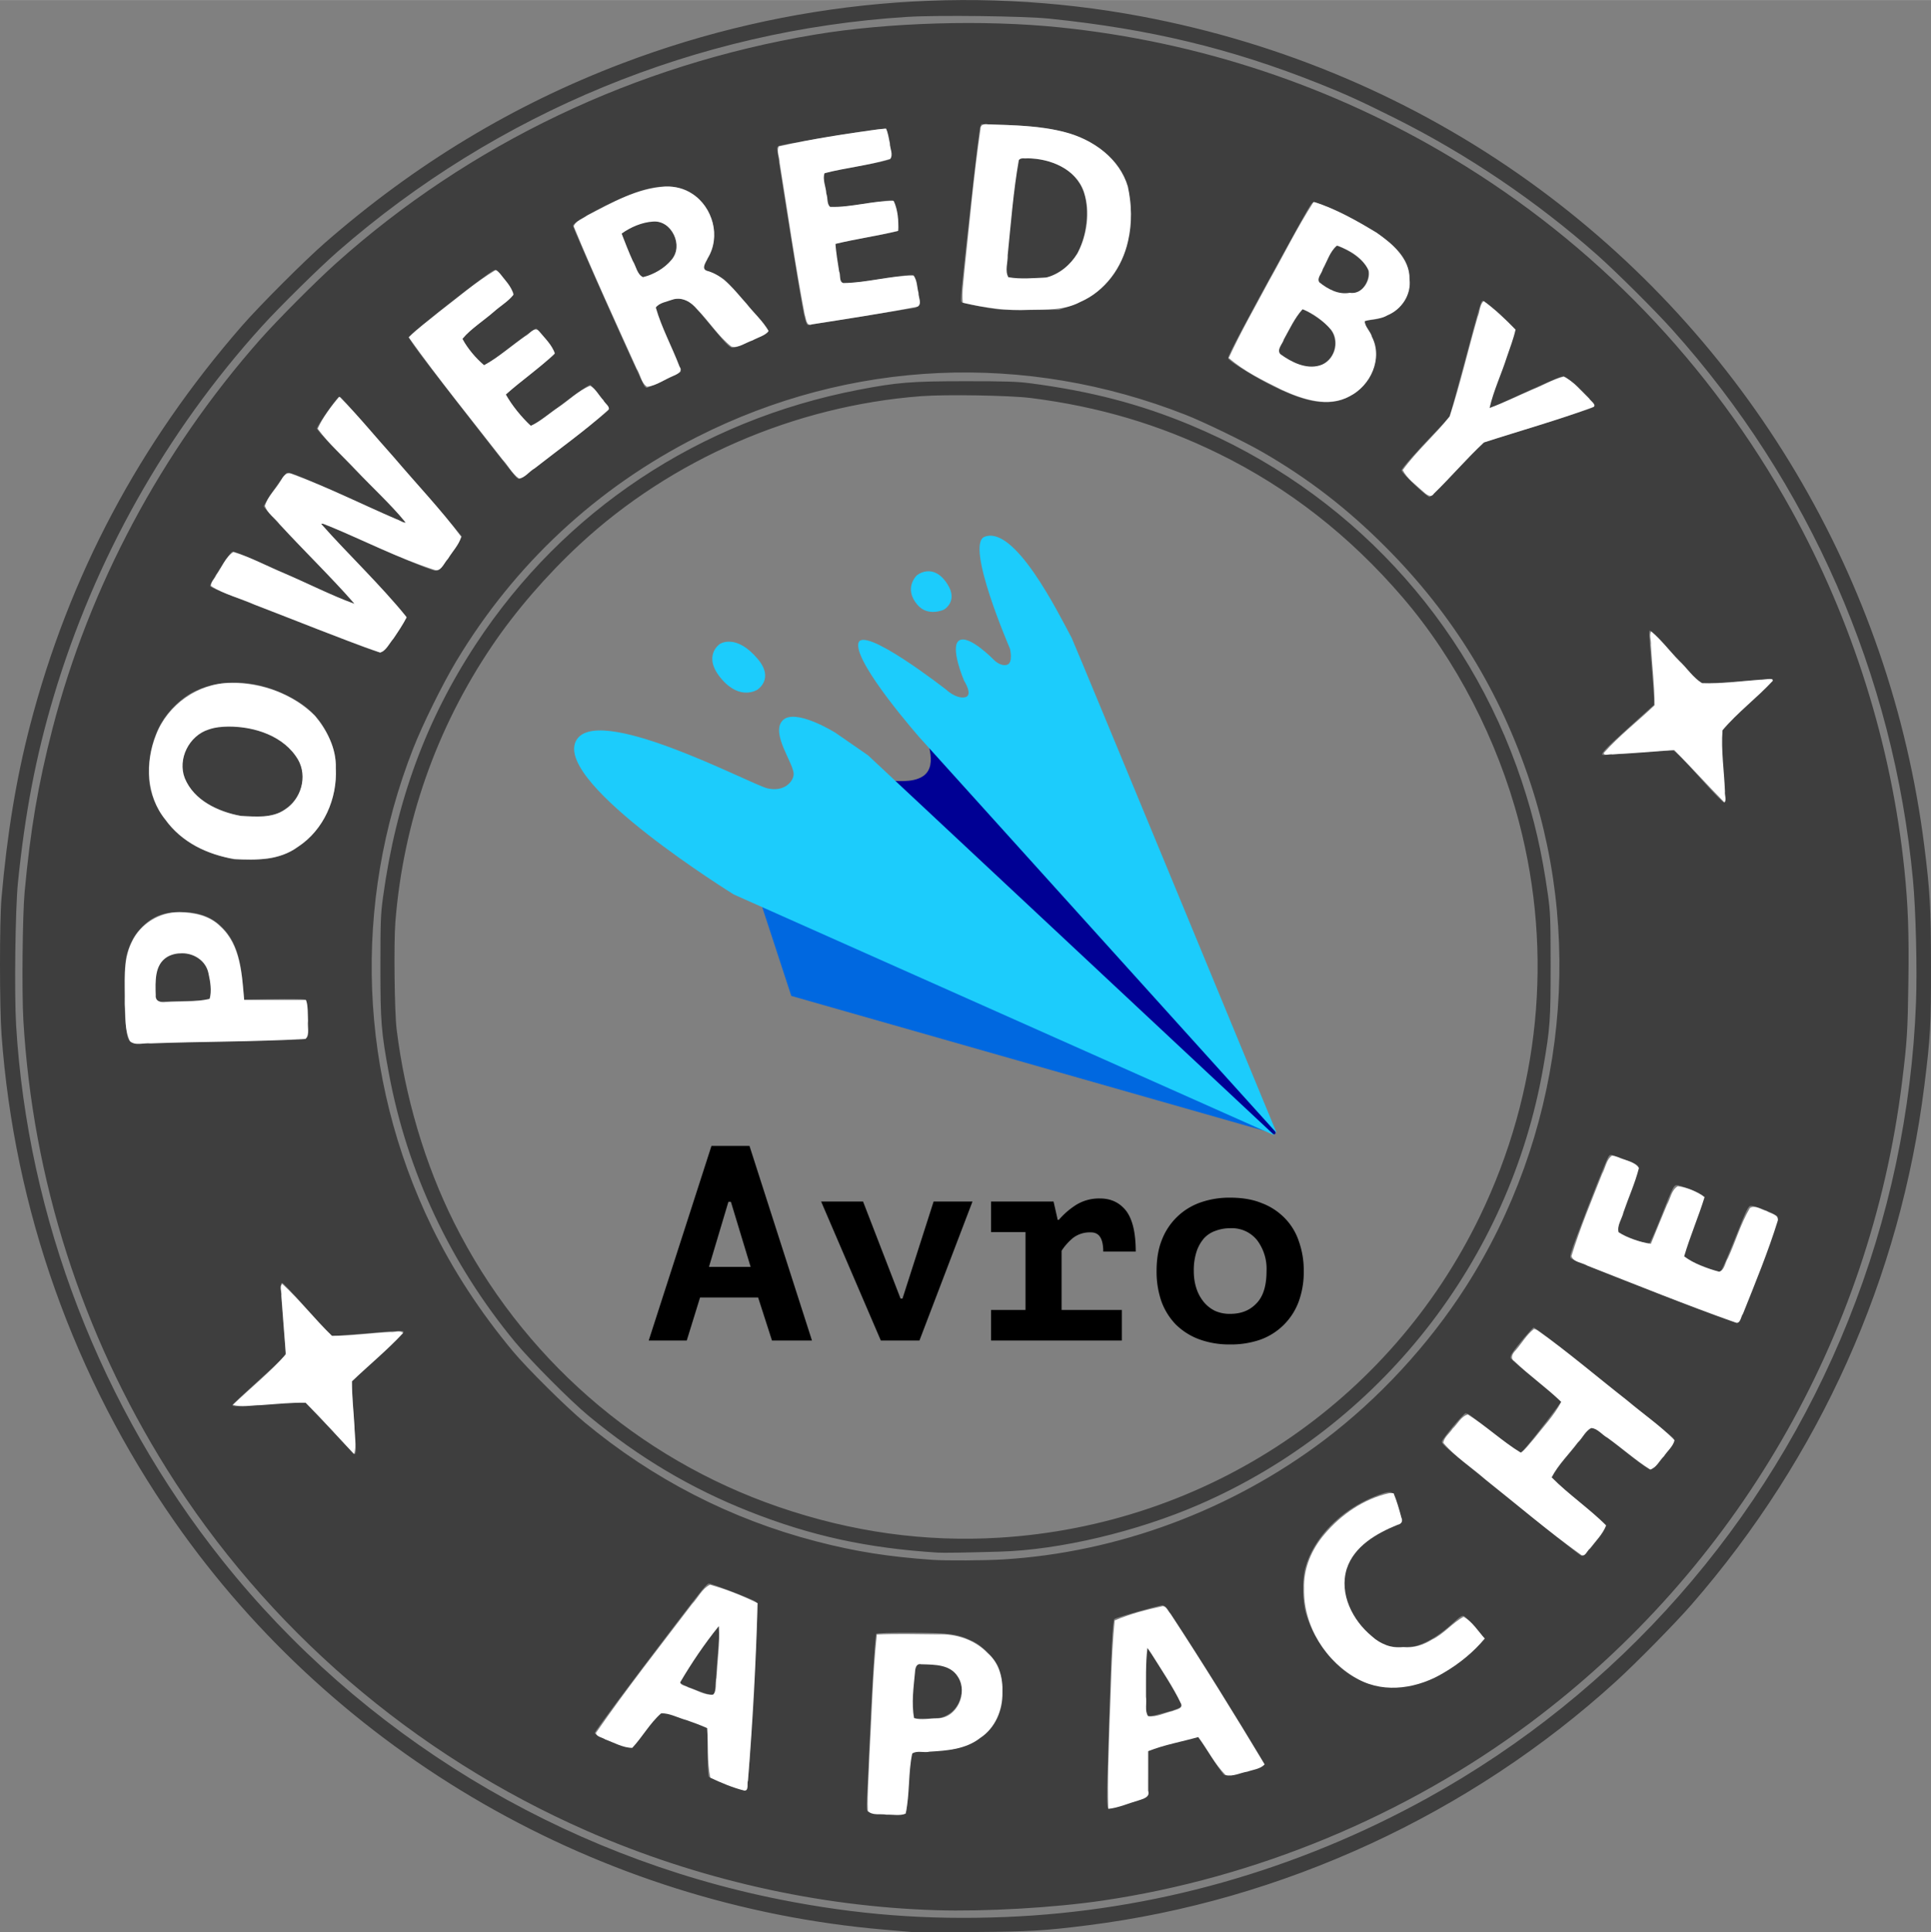
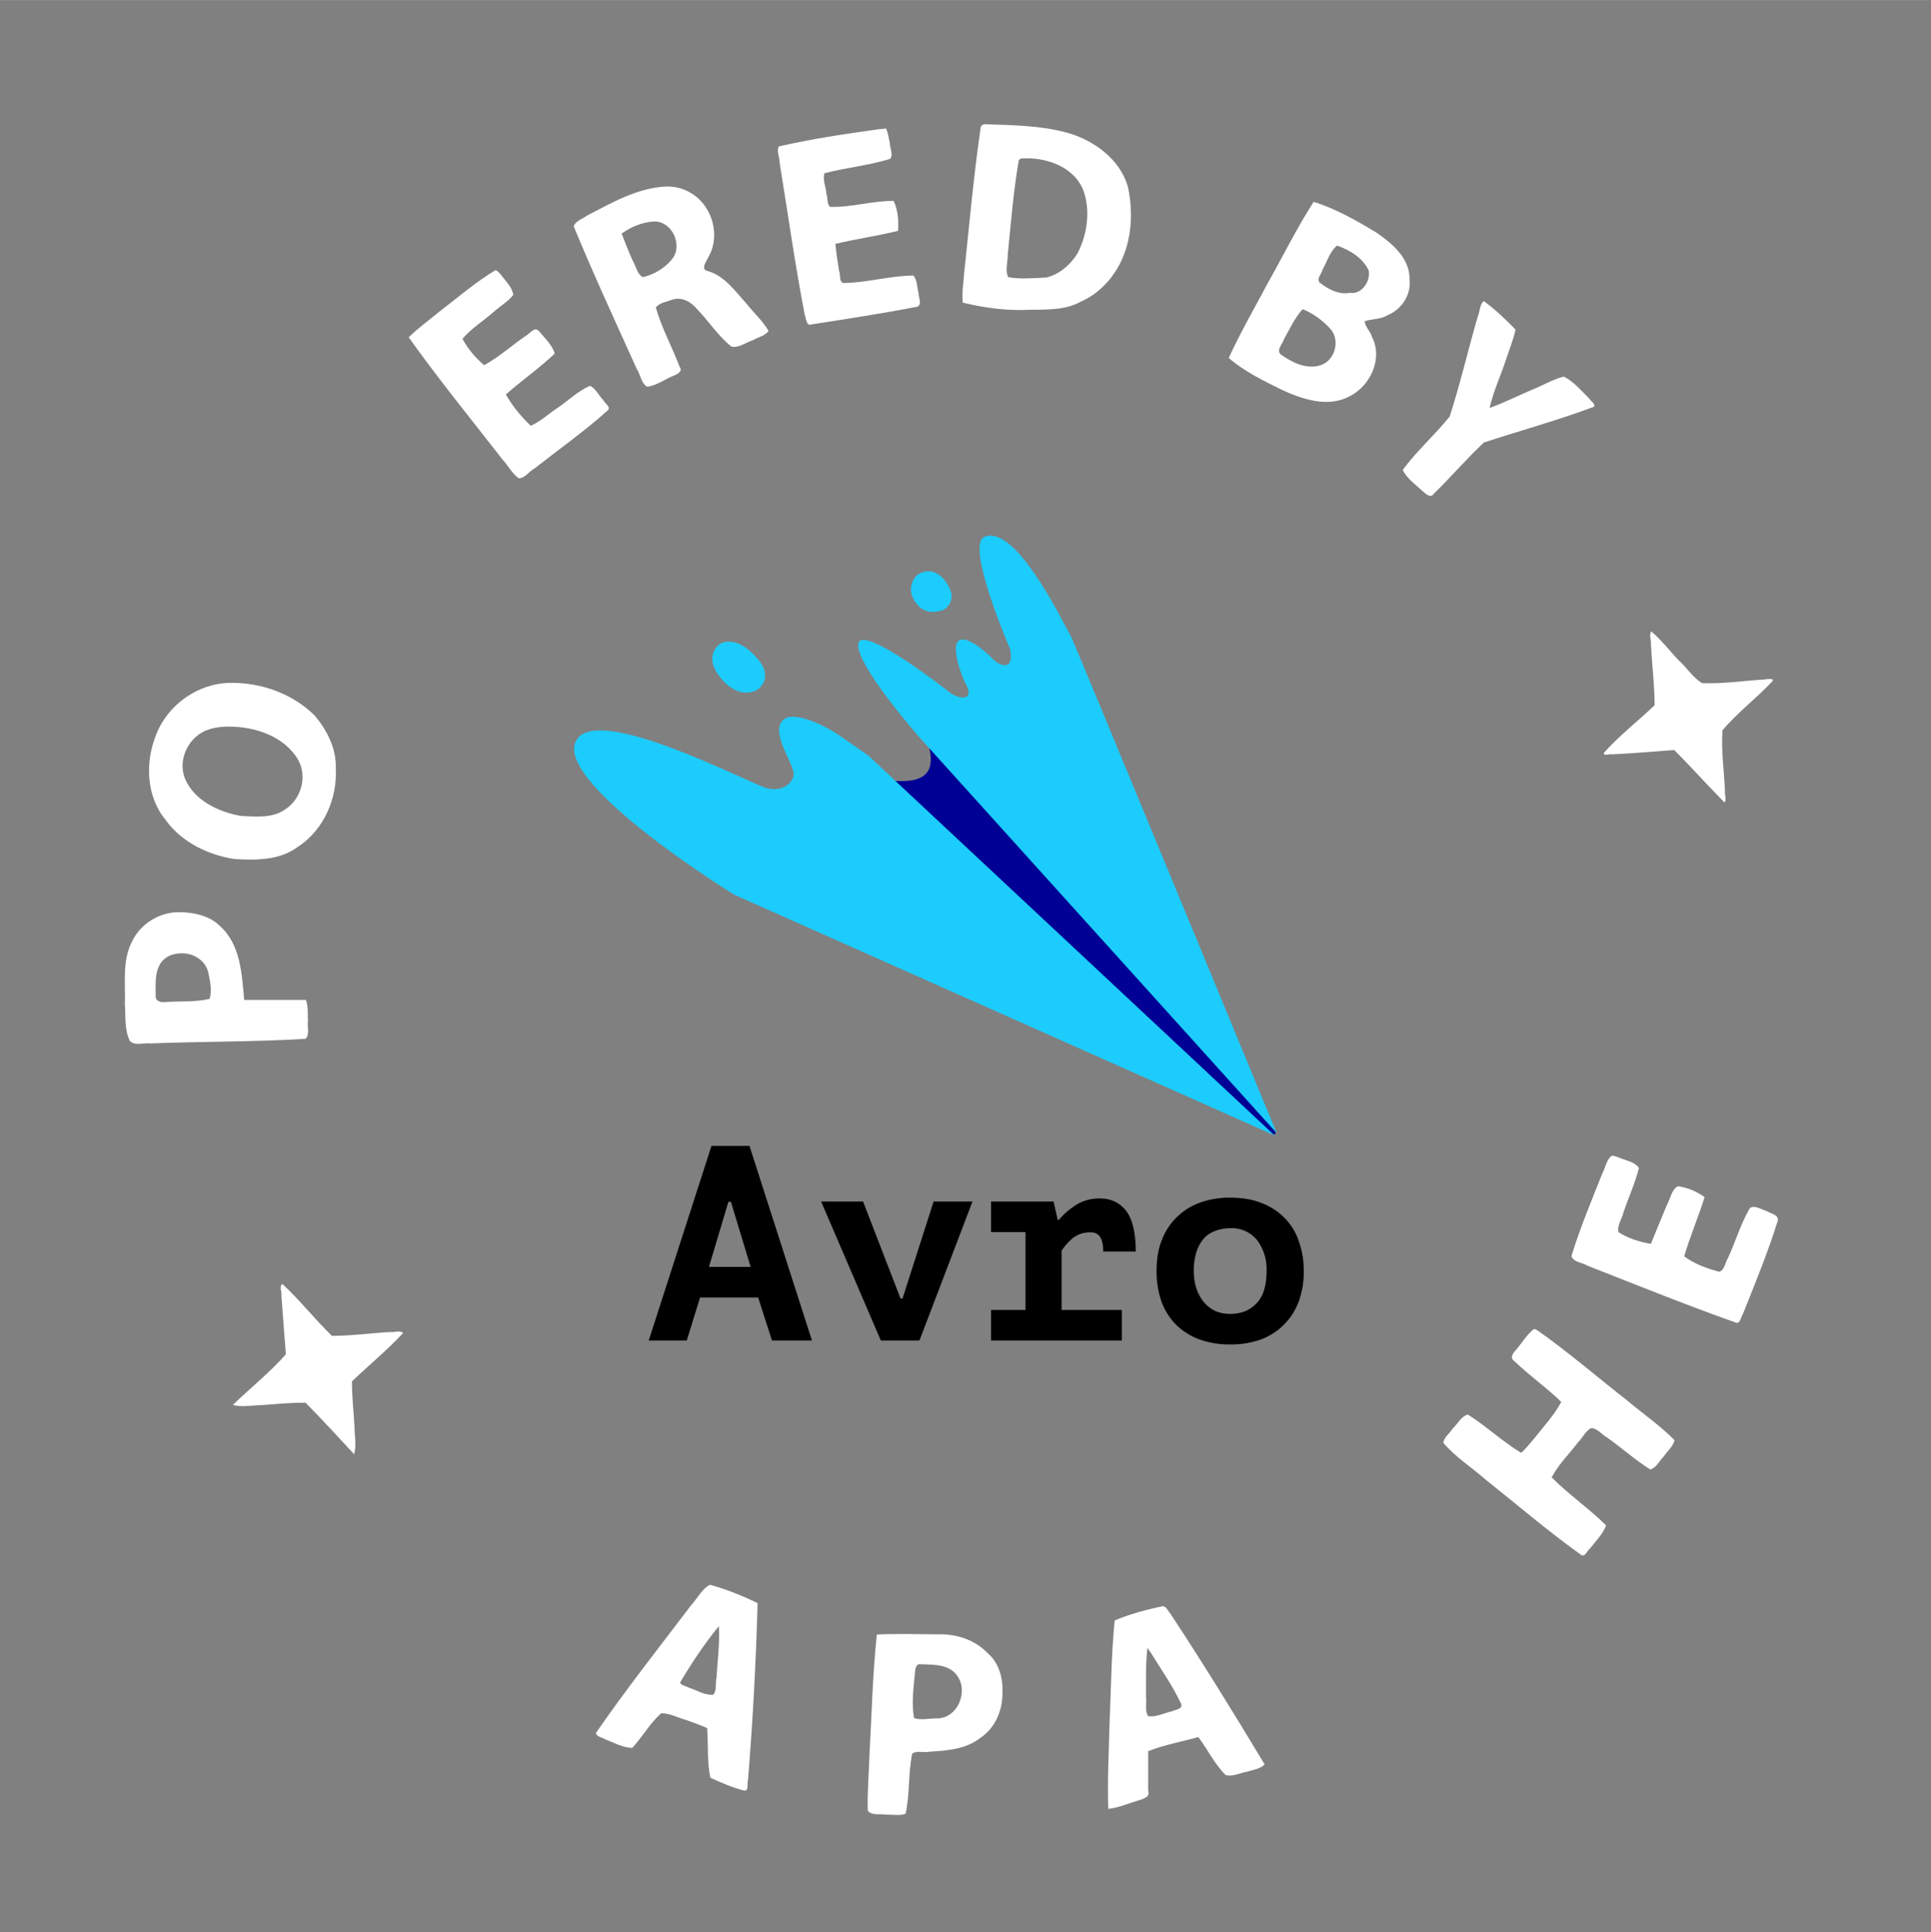
<svg xmlns="http://www.w3.org/2000/svg" xmlns:ns1="http://sodipodi.sourceforge.net/DTD/sodipodi-0.dtd" xmlns:ns2="http://www.inkscape.org/namespaces/inkscape" version="1.1" id="svg4398" viewBox="0 0 672.406 672.725" height="7.475in" width="7.471in" ns1:docname="avro-pb.svg" ns2:version="1.3 (0e150ed, 2023-07-21)">
  <rect x="0" y="0" width="672.406" height="672.725" fill="#808080" stroke="none" />
  <ns1:namedview pagecolor="#ffffff" bordercolor="#666666" borderopacity="1" objecttolerance="10" gridtolerance="10" guidetolerance="10" ns2:pageopacity="0" ns2:pageshadow="2" ns2:window-width="1680" ns2:window-height="931" id="namedview407" showgrid="false" ns2:zoom="0.5773569" ns2:cx="328.21986" ns2:cy="363.72649" ns2:window-x="0" ns2:window-y="25" ns2:window-maximized="0" ns2:current-layer="layer1" fit-margin-top="0" fit-margin-left="0" fit-margin-right="0" fit-margin-bottom="0" ns2:snap-global="false" ns2:showpageshadow="2" ns2:pagecheckerboard="0" ns2:deskcolor="#d1d1d1" ns2:document-units="in" />
  <defs id="defs4400">
    <linearGradient gradientTransform="matrix(0.434,-0.932,-0.932,-0.434,6223.476,-5052.743)" y2="2496.689" x2="-6636.237" y1="2774.3" x1="-6873.648" gradientUnits="userSpaceOnUse" id="SVGID_1_">
      <stop id="stop3172" style="stop-color:#F59723" offset="0" />
      <stop id="stop3174" style="stop-color:#F69822" offset="0.312" />
      <stop id="stop3176" style="stop-color:#E87726" offset="0.838" />
    </linearGradient>
    <linearGradient gradientTransform="matrix(0.434,-0.932,-0.932,-0.434,6223.476,-5052.743)" y2="2804.961" x2="-6936.925" y1="2804.961" x1="-8630.72" gradientUnits="userSpaceOnUse" id="SVGID_2_">
      <stop id="stop3197" style="stop-color:#9C2063" offset="0.323" />
      <stop id="stop3199" style="stop-color:#C82037" offset="0.63" />
      <stop id="stop3201" style="stop-color:#CC2135" offset="0.751" />
      <stop id="stop3203" style="stop-color:#E87726" offset="1" />
    </linearGradient>
    <linearGradient gradientTransform="matrix(0.434,-0.932,-0.932,-0.434,6223.476,-5052.743)" y2="2635.284" x2="-7416.919" y1="2635.284" x1="-8426.256" gradientUnits="userSpaceOnUse" id="SVGID_3_">
      <stop id="stop3208" style="stop-color:#282661" offset="0" />
      <stop id="stop3210" style="stop-color:#662E8C" offset="9.548389e-02" />
      <stop id="stop3212" style="stop-color:#9E2064" offset="0.788" />
      <stop id="stop3214" style="stop-color:#CC2032" offset="0.949" />
    </linearGradient>
    <linearGradient gradientTransform="matrix(0.434,-0.932,-0.932,-0.434,6223.476,-5052.743)" y2="2820.86" x2="-6841.793" y1="2820.86" x1="-8535.588" gradientUnits="userSpaceOnUse" id="SVGID_4_">
      <stop id="stop3219" style="stop-color:#9C2063" offset="0.323" />
      <stop id="stop3221" style="stop-color:#C82037" offset="0.63" />
      <stop id="stop3223" style="stop-color:#CC2135" offset="0.751" />
      <stop id="stop3225" style="stop-color:#E87726" offset="1" />
    </linearGradient>
    <linearGradient gradientTransform="matrix(0.434,-0.932,-0.932,-0.434,6223.476,-5052.743)" y2="2797.879" x2="-7521.917" y1="2797.879" x1="-8412.058" gradientUnits="userSpaceOnUse" id="SVGID_5_">
      <stop id="stop3230" style="stop-color:#282661" offset="0" />
      <stop id="stop3232" style="stop-color:#662E8C" offset="9.548389e-02" />
      <stop id="stop3234" style="stop-color:#9E2064" offset="0.788" />
      <stop id="stop3236" style="stop-color:#CC2032" offset="0.949" />
    </linearGradient>
    <linearGradient gradientTransform="matrix(0.434,-0.932,-0.932,-0.434,6223.476,-5052.743)" y2="2645.49" x2="-6841.793" y1="2645.49" x1="-8535.588" gradientUnits="userSpaceOnUse" id="SVGID_6_">
      <stop id="stop3241" style="stop-color:#9C2063" offset="0.323" />
      <stop id="stop3243" style="stop-color:#C82037" offset="0.63" />
      <stop id="stop3245" style="stop-color:#CC2135" offset="0.751" />
      <stop id="stop3247" style="stop-color:#E87726" offset="1" />
    </linearGradient>
    <linearGradient gradientTransform="matrix(0.434,-0.932,-0.932,-0.434,6223.476,-5052.743)" y2="2654.265" x2="-6946.865" y1="2654.265" x1="-8640.659" gradientUnits="userSpaceOnUse" id="SVGID_7_">
      <stop id="stop3252" style="stop-color:#9C2063" offset="0.323" />
      <stop id="stop3254" style="stop-color:#C82037" offset="0.63" />
      <stop id="stop3256" style="stop-color:#CC2135" offset="0.751" />
      <stop id="stop3258" style="stop-color:#E87726" offset="1" />
    </linearGradient>
    <linearGradient gradientTransform="matrix(0.434,-0.932,-0.932,-0.434,6223.476,-5052.743)" y2="2593.446" x2="-6841.792" y1="2593.446" x1="-8535.589" gradientUnits="userSpaceOnUse" id="SVGID_8_">
      <stop id="stop3267" style="stop-color:#9C2063" offset="0.323" />
      <stop id="stop3269" style="stop-color:#C82037" offset="0.63" />
      <stop id="stop3271" style="stop-color:#CC2135" offset="0.751" />
      <stop id="stop3273" style="stop-color:#E87726" offset="1" />
    </linearGradient>
    <linearGradient gradientTransform="matrix(0.434,-0.932,-0.932,-0.434,6223.476,-5052.743)" y2="2599.324" x2="-6841.792" y1="2599.324" x1="-8535.589" gradientUnits="userSpaceOnUse" id="SVGID_9_">
      <stop id="stop3282" style="stop-color:#9C2063" offset="0.323" />
      <stop id="stop3284" style="stop-color:#C82037" offset="0.63" />
      <stop id="stop3286" style="stop-color:#CC2135" offset="0.751" />
      <stop id="stop3288" style="stop-color:#E87726" offset="1" />
    </linearGradient>
    <linearGradient gradientTransform="matrix(0.434,-0.932,-0.932,-0.434,6223.476,-5052.743)" y2="2600.552" x2="-7209.654" y1="2600.552" x1="-7584.039" gradientUnits="userSpaceOnUse" id="SVGID_10_">
      <stop id="stop3297" style="stop-color:#9C2063" offset="0.323" />
      <stop id="stop3299" style="stop-color:#C82037" offset="0.63" />
      <stop id="stop3301" style="stop-color:#CC2135" offset="0.751" />
      <stop id="stop3303" style="stop-color:#E87726" offset="1" />
    </linearGradient>
  </defs>
  <g transform="translate(-66.288,-315.264)" id="layer1">
-     <path style="fill:#3e3e3e;stroke-width:0.421" d="m 383.569,987.912 c -1.041,-0.093 -5.299,-0.461 -9.463,-0.818 -99.175,-8.501 -190.491,-61.019 -247.059,-142.088 C 92.038,794.833 71.233,736.269 66.822,675.479 c -0.706,-9.729 -0.714,-39.474 -0.013,-47.523 1.951,-22.406 5.15,-41.744 9.954,-60.183 13.557,-52.031 37.978,-98.045 73.865,-139.179 6.117,-7.011 21.731,-22.626 28.742,-28.742 31.589,-27.56 65.646,-48.125 103.566,-62.539 57.98,-22.038 120.626,-27.697 180.899,-16.34 49.075,9.247 94.906,28.758 134.849,57.407 75.996,54.509 125.982,138.551 137.686,231.491 1.994,15.832 2.285,21.07 2.32,41.636 0.035,20.694 -0.19,24.75 -2.299,41.636 -8.369,66.99 -36.352,129.405 -81.022,180.722 -5.701,6.549 -19.281,20.349 -26.434,26.861 -50.702,46.162 -116.176,76.37 -183.964,84.877 -15.128,1.899 -19.935,2.179 -39.953,2.33 -10.756,0.081 -20.408,0.072 -21.449,-0.021 z m 32.985,-5.22 c 51.045,-2.061 101.272,-16.228 146.805,-41.408 66.442,-36.742 118.152,-95.454 146.586,-166.433 14.132,-35.277 22.087,-72.659 23.532,-110.583 0.441,-11.567 -0.07,-32.167 -1.058,-42.682 -6.703,-71.32 -36.102,-138.46 -83.949,-191.714 -5.995,-6.672 -19.46,-20.062 -26.023,-25.878 -21.126,-18.719 -45.318,-35.071 -70.489,-47.647 -11.823,-5.907 -17.186,-8.348 -26.45,-12.039 -30.55,-12.172 -58.881,-18.989 -93.785,-22.568 -8.854,-0.908 -38.921,-1.28 -49.545,-0.614 -73.129,4.587 -142.776,33.263 -198.165,81.593 -6.528,5.696 -20.41,19.372 -26.568,26.175 -33.352,36.84 -58.194,81.007 -72.46,128.829 -6.191,20.755 -10.029,40.76 -12.464,64.977 -0.91,9.052 -1.281,38.471 -0.623,49.477 4.01,67.127 29.483,133.216 71.842,186.395 48.301,60.638 117.716,102.832 194.199,118.043 26.651,5.3 51.091,7.19 78.616,6.079 z m -24.363,-2.366 C 351.151,979.091 308.944,969.502 270.648,952.714 210.289,926.252 158.943,882.039 124.369,826.752 94.742,779.377 77.682,725.987 74.42,670.436 c -0.564,-9.614 -0.299,-36.642 0.438,-44.583 2.021,-21.781 4.709,-37.539 9.701,-56.873 12.772,-49.464 37.99,-96.724 72.321,-135.534 6.11,-6.907 19.37,-20.218 26.501,-26.601 46.428,-41.565 104.173,-69.118 166.752,-79.564 25.406,-4.241 58.874,-5.228 85.164,-2.51 48.671,5.031 94.948,20.433 136.682,45.493 49.594,29.779 89.886,71.593 118.082,122.542 21.257,38.411 34.885,81.766 39.375,125.267 1.281,12.412 1.621,21.986 1.386,38.989 -0.242,17.471 -0.456,20.838 -2.222,35.03 -11.076,88.985 -57.882,169.6 -129.495,223.032 -43.325,32.325 -95.414,53.967 -148.879,61.856 -16.968,2.504 -40.669,3.871 -58.037,3.348 z m -10.358,-34.322 c 0.19,-0.52 0.576,-5.299 0.858,-10.619 0.282,-5.32 0.693,-9.857 0.915,-10.082 0.222,-0.225 3.096,-0.431 6.386,-0.458 7.005,-0.057 10.42,-0.748 14.624,-2.957 6.59,-3.463 9.632,-7.907 10.491,-15.329 0.459,-3.959 -0.082,-8.532 -1.322,-11.169 -1.414,-3.008 -5.455,-7.085 -8.496,-8.573 -5.513,-2.696 -8.015,-3.061 -21.382,-3.114 -7.549,-0.03 -12.226,0.11 -12.49,0.373 -0.414,0.412 -1.673,21.397 -2.549,42.477 -0.24,5.783 -0.543,12.422 -0.672,14.754 -0.18,3.245 -0.103,4.349 0.325,4.704 0.637,0.529 2.95,0.754 8.855,0.863 3.913,0.072 4.128,0.03 4.457,-0.87 z m 2.682,-32.534 c -1.06,-0.473 -0.318,-17.98 0.794,-18.746 0.315,-0.217 2.394,-0.308 4.621,-0.202 4.822,0.23 7.053,1.078 9.247,3.514 3.726,4.137 2.047,11.733 -3.184,14.407 -1.786,0.913 -2.72,1.079 -6.519,1.163 -2.439,0.054 -4.671,-0.01 -4.96,-0.136 z m 74.246,29.683 c 3.65,-1 6.402,-1.981 6.712,-2.393 0.376,-0.5 0.526,-2.897 0.526,-8.421 v -7.721 l 1.367,-0.568 c 0.752,-0.312 4.645,-1.391 8.653,-2.397 l 7.286,-1.829 0.88,1.205 c 0.484,0.663 2.41,3.579 4.28,6.48 1.87,2.901 3.717,5.472 4.105,5.713 0.775,0.481 4.479,-0.263 10.464,-2.101 2.566,-0.788 3.339,-1.202 3.339,-1.787 0,-0.956 -31.727,-51.735 -33.992,-54.405 -0.343,-0.405 -0.945,-0.736 -1.337,-0.736 -1.308,0 -16.182,4.238 -16.711,4.762 -0.631,0.625 -1.064,9.433 -2.043,41.579 -0.645,21.178 -0.639,24.314 0.044,24.314 0.132,0 3.024,-0.762 6.427,-1.694 z m 6.652,-30.934 c -0.41,-1.07 -0.294,-23.233 0.124,-23.491 0.335,-0.207 10.58,16.437 11.899,19.332 0.707,1.552 0.117,1.918 -5.678,3.522 -5.389,1.492 -5.993,1.553 -6.345,0.637 z m -137.6,6.763 c 2.42,-42.511 2.517,-45.228 1.649,-46.062 -0.773,-0.742 -15.142,-6.298 -16.287,-6.298 -0.754,0 -2.119,1.655 -11.272,13.668 -17.036,22.36 -28.52,37.806 -28.52,38.358 0,0.988 11.541,5.511 12.815,5.023 0.359,-0.138 2.68,-3 5.158,-6.36 3.447,-4.675 4.724,-6.109 5.438,-6.109 0.933,0 12.268,3.938 14.65,5.089 l 1.262,0.61 v 8.269 c 0,5.253 0.162,8.433 0.445,8.72 0.245,0.248 3.178,1.477 6.519,2.731 4.667,1.752 6.189,2.165 6.57,1.784 0.333,-0.332 0.853,-6.753 1.574,-19.422 z m -17.421,-14.687 c -5.102,-1.843 -6.91,-2.655 -7.306,-3.282 -0.296,-0.47 0.987,-2.604 5.155,-8.571 3.052,-4.37 6.123,-8.774 6.824,-9.787 0.759,-1.097 1.428,-1.688 1.654,-1.462 0.226,0.226 0.14,2.928 -0.214,6.678 -0.327,3.464 -0.711,8.38 -0.854,10.925 -0.143,2.544 -0.347,5.052 -0.454,5.572 -0.251,1.219 -1.271,1.204 -4.805,-0.072 z m 249.813,-2.987 c 4.424,-1.411 8.968,-3.682 12.836,-6.412 3.392,-2.395 9.879,-8.464 9.876,-9.24 -0.004,-0.668 -5.656,-7.103 -6.759,-7.693 -0.716,-0.383 -1.3,-0.018 -4.2,2.624 -3.692,3.364 -7.253,5.705 -10.875,7.153 -1.873,0.749 -3.204,0.941 -6.564,0.951 -3.96,0.011 -4.391,-0.075 -7.136,-1.427 -4.251,-2.093 -8.348,-6.334 -10.596,-10.968 -2.189,-4.511 -2.807,-7.229 -2.572,-11.296 0.465,-8.038 7.019,-14.839 18.069,-18.752 1.078,-0.382 2.046,-0.921 2.15,-1.199 0.232,-0.619 -2.452,-9.026 -3.149,-9.866 -0.658,-0.793 -2.342,-0.504 -6.271,1.076 -11.994,4.824 -21.382,14.48 -24.205,24.897 -1.119,4.128 -1.02,11.443 0.212,15.746 3.079,10.749 11.074,20.311 19.918,23.823 6.038,2.398 12.926,2.606 19.268,0.583 z m -144.673,-43.1 c 39.878,-2.395 79.539,-17.13 111.869,-41.562 18.96,-14.328 36.375,-33.171 49.249,-53.288 33.355,-52.122 41.737,-117.63 22.482,-175.71 -10.502,-31.679 -26.968,-58.493 -50.282,-81.883 -13.45,-13.493 -27.077,-23.995 -43.107,-33.221 -6.204,-3.571 -20.264,-10.38 -26.495,-12.831 -56.081,-22.063 -116.823,-19.347 -170.117,7.605 -35.066,17.735 -63.642,44.322 -83.943,78.103 -4.785,7.963 -11.705,21.975 -15.005,30.384 -21.323,54.34 -19.009,114.169 6.441,166.542 7.328,15.079 16.754,29.555 28.206,43.318 4.973,5.976 18.538,19.435 24.977,24.781 23.84,19.795 50.946,33.729 80.64,41.454 13.633,3.547 25.317,5.4 40.692,6.455 4.595,0.315 18.04,0.234 24.393,-0.147 z m -22.71,-2.378 c -24.587,-1.559 -44.099,-5.818 -65.607,-14.319 -20.399,-8.062 -38.405,-18.772 -55.935,-33.268 -6.384,-5.279 -20.17,-19.128 -25.677,-25.794 -22.491,-27.224 -37.608,-59.419 -43.899,-93.488 -2.68,-14.517 -2.951,-17.911 -2.952,-37.035 -4.2e-4,-15.861 0.094,-18.35 0.922,-24.393 4.578,-33.384 14.938,-61.567 32.389,-88.107 30.512,-46.404 77.766,-77.787 133.211,-88.47 13.385,-2.579 18.35,-2.98 37.009,-2.988 14.163,-0.007 18.257,0.126 22.921,0.741 21.018,2.773 37.994,7.201 55.514,14.481 54.903,22.815 96.641,67.637 115.44,123.97 4.337,12.997 7.05,24.742 9.131,39.533 0.86,6.112 0.948,8.368 0.956,24.603 0.01,19.135 -0.191,21.925 -2.559,35.537 -11.731,67.433 -56.962,124.929 -119.754,152.229 -21.813,9.484 -48.645,15.831 -69.453,16.429 -11.988,0.345 -19.671,0.465 -21.659,0.339 z m 21.449,-5.197 c 72.33,-4.431 136.114,-47.123 167.417,-112.057 20.764,-43.072 25.539,-91.166 13.594,-136.907 -7.522,-28.802 -22.01,-56.813 -40.57,-78.435 -18.426,-21.465 -39.796,-38.154 -64.11,-50.065 -20.65,-10.116 -41.803,-16.376 -65.397,-19.352 -7.253,-0.915 -29.642,-1.286 -38.201,-0.633 -44.047,3.36 -86.997,22.021 -118.926,51.67 -11.458,10.64 -22.259,23.141 -30.415,35.202 -19.469,28.79 -30.949,61.562 -33.701,96.202 -0.583,7.344 -0.305,31.316 0.433,37.326 2.894,23.557 9.911,47.152 20.045,67.402 23.306,46.573 63.811,82.051 112.951,98.932 25.427,8.735 50.997,12.298 76.88,10.713 z m 204.784,4.358 c 3.404,-3.867 6.408,-8.09 6.269,-8.812 -0.078,-0.404 -4.305,-4.124 -9.394,-8.266 -5.089,-4.143 -9.409,-7.809 -9.601,-8.148 -0.192,-0.339 -0.181,-0.843 0.025,-1.12 0.205,-0.277 3.266,-4.147 6.802,-8.599 4.176,-5.26 6.7,-8.096 7.203,-8.096 0.426,0 2.538,1.379 4.692,3.065 2.154,1.686 6.52,5.112 9.702,7.614 3.495,2.748 6.026,4.457 6.394,4.316 0.628,-0.241 7,-8.037 7.817,-9.563 0.344,-0.643 0.324,-1.022 -0.079,-1.507 -0.575,-0.692 -31.27,-25.311 -41.771,-33.502 -3.461,-2.7 -6.502,-4.908 -6.757,-4.908 -0.451,0 -6.026,6.612 -7.532,8.934 -0.412,0.634 -0.644,1.426 -0.516,1.759 0.128,0.333 4.123,3.779 8.878,7.658 4.755,3.879 8.646,7.252 8.646,7.496 0,0.448 -8.583,11.61 -12.058,15.682 -1.692,1.982 -1.976,2.158 -2.798,1.728 -0.503,-0.263 -4.227,-3.044 -8.275,-6.18 -4.048,-3.136 -7.811,-6.043 -8.363,-6.46 -0.552,-0.417 -1.324,-0.758 -1.716,-0.758 -0.66,0 -7.681,8.338 -8.233,9.778 -0.297,0.773 1.467,2.313 17.05,14.887 18.762,15.139 31.178,24.962 31.55,24.962 0.188,0 1.117,-0.881 2.065,-1.959 z m -428.86,-36.138 c -0.07,-1.368 -0.401,-5.858 -0.736,-9.978 -0.334,-4.12 -0.608,-8.677 -0.608,-10.128 v -2.637 l 3.049,-2.918 c 1.677,-1.605 5.752,-5.356 9.056,-8.336 3.304,-2.98 5.935,-5.626 5.847,-5.879 -0.188,-0.543 -0.592,-0.525 -14.337,0.613 l -10.475,0.867 -1.932,-1.912 c -1.062,-1.051 -4.865,-5.21 -8.45,-9.242 -3.585,-4.032 -6.755,-7.346 -7.044,-7.365 -0.7,-0.046 -0.67,1.181 0.315,13.003 0.453,5.436 0.828,10.472 0.832,11.191 0.007,1.175 -0.932,2.156 -9.244,9.646 -5.089,4.586 -9.252,8.471 -9.252,8.635 0,0.654 1.496,0.615 12.617,-0.33 6.361,-0.541 11.982,-0.883 12.492,-0.761 0.512,0.123 4.551,4.267 9.031,9.265 4.458,4.974 8.299,8.978 8.536,8.898 0.25,-0.084 0.378,-1.19 0.304,-2.632 z m 483.872,-48.959 c 8.213,-20.951 11.61,-30.38 11.187,-31.05 -0.578,-0.916 -8.027,-3.93 -9.319,-3.771 -0.901,0.111 -1.466,1.278 -5.33,10.996 -2.377,5.979 -4.616,11.166 -4.976,11.526 -0.591,0.591 -1.007,0.522 -4.359,-0.731 -5.853,-2.188 -8.962,-3.691 -8.962,-4.333 0,-0.326 1.609,-4.881 3.575,-10.122 1.966,-5.241 3.575,-9.887 3.575,-10.325 0,-0.603 -0.894,-1.173 -3.68,-2.346 -2.024,-0.852 -4.279,-1.65 -5.011,-1.773 -1.653,-0.278 -1.588,-0.396 -6.089,10.953 -1.849,4.662 -3.619,8.74 -3.932,9.061 -0.486,0.497 -1.216,0.349 -4.913,-1.001 -6.554,-2.392 -6.786,-2.541 -6.484,-4.151 0.139,-0.743 1.865,-5.563 3.834,-10.712 1.969,-5.149 3.624,-9.769 3.678,-10.268 0.1,-0.936 -1.363,-1.688 -7.618,-3.916 -2.217,-0.79 -2.256,-0.79 -2.844,0.016 -0.647,0.885 -6.373,15.248 -10.881,27.295 -2.339,6.25 -2.719,7.612 -2.252,8.066 0.662,0.644 2.195,1.262 32.945,13.277 12.989,5.075 24.018,9.154 24.591,9.095 0.92,-0.095 1.295,-0.757 3.265,-5.784 z M 146.583,677.781 c 13.185,-0.237 24.585,-0.529 25.335,-0.649 1.814,-0.289 1.96,-1.024 1.587,-7.981 -0.295,-5.517 -0.329,-5.67 -1.313,-5.917 -0.556,-0.139 -5.504,-0.185 -10.996,-0.102 l -9.986,0.151 -0.101,-1.682 c -0.751,-12.464 -2.688,-18.617 -7.352,-23.356 -3.693,-3.752 -8.167,-5.439 -14.444,-5.448 -6.289,-0.008 -10.115,1.541 -14.031,5.681 -2.386,2.523 -3.812,5.26 -4.925,9.454 -0.938,3.535 -1.058,18.295 -0.201,24.762 0.797,6.018 0.745,5.977 7.296,5.72 2.838,-0.111 15.948,-0.396 29.132,-0.634 z m -25.855,-14.893 c -0.633,-1.664 -0.523,-7.34 0.187,-9.727 1.204,-4.043 4.251,-6.233 8.636,-6.208 6.495,0.037 10.092,4.51 10.092,12.549 0,2.916 -0.12,3.532 -0.736,3.794 -0.405,0.172 -4.564,0.405 -9.243,0.518 l -8.507,0.205 z m 42.257,-49.44 c 11.788,-3.673 19.685,-14.567 20.276,-27.969 0.252,-5.731 -0.493,-9.597 -2.758,-14.299 -3.093,-6.423 -7.426,-10.505 -14.994,-14.125 -10.7,-5.118 -22.154,-5.538 -31.332,-1.147 -4.979,2.382 -9.979,7.392 -12.513,12.538 -3.337,6.778 -4.494,15.514 -2.896,21.869 2.269,9.02 9.611,17.25 18.755,21.02 3.009,1.241 7.978,2.735 10.323,3.104 0.694,0.109 3.722,0.137 6.729,0.062 4.145,-0.103 6.179,-0.358 8.411,-1.053 z m -11.708,-13.988 c -3.561,-0.393 -8.499,-2.014 -11.889,-3.903 -3.917,-2.183 -6.662,-4.879 -8.248,-8.1 -1.181,-2.399 -1.377,-3.24 -1.363,-5.831 0.023,-4.077 1.921,-7.973 5.03,-10.321 2.908,-2.197 5.193,-2.911 10.13,-3.165 11.762,-0.606 23.37,5.419 26.114,13.554 2.126,6.304 -0.983,13.291 -7.289,16.378 -2.821,1.381 -7.669,1.921 -12.485,1.389 z M 666.119,582.509 c -0.505,-6.462 -0.795,-12.223 -0.645,-12.801 0.169,-0.652 3.635,-4.078 9.114,-9.011 4.863,-4.378 8.841,-8.237 8.841,-8.577 0,-0.503 -0.488,-0.573 -2.629,-0.378 -10.882,0.994 -21.306,1.666 -22.185,1.431 -0.644,-0.172 -4.217,-3.787 -9.219,-9.327 -4.492,-4.975 -8.325,-9.045 -8.516,-9.045 -0.481,0 -0.458,0.557 0.493,11.986 0.462,5.551 0.84,10.948 0.841,11.992 v 1.898 l -9.042,8.14 c -8.309,7.48 -9.955,9.28 -8.516,9.313 0.289,0.007 5.639,-0.403 11.888,-0.911 6.249,-0.508 11.832,-0.802 12.407,-0.653 0.647,0.167 4.142,3.725 9.191,9.355 4.755,5.302 8.303,8.929 8.521,8.711 0.218,-0.218 -0.008,-5.267 -0.544,-12.124 z M 200.956,540.794 c 1.988,-2.522 6.818,-10.053 6.818,-10.63 0,-0.864 -11.335,-13.243 -24.327,-26.568 -3.089,-3.169 -5.551,-5.952 -5.47,-6.185 0.081,-0.233 4.076,1.365 8.877,3.551 15.775,7.182 29.502,12.93 30.989,12.976 1.375,0.043 1.603,-0.176 4.558,-4.371 1.711,-2.429 3.472,-5.117 3.913,-5.973 l 0.803,-1.557 -2.19,-2.648 c -7.24,-8.757 -39.262,-45.407 -40.071,-45.862 -0.636,-0.358 -1.639,0.817 -5.619,6.586 -1.422,2.061 -2.585,4.002 -2.585,4.313 0,0.688 5.793,6.794 20.581,21.694 6.37,6.418 10.861,11.25 10.456,11.25 -0.39,0 -4.458,-1.727 -9.039,-3.838 -10.795,-4.974 -25.685,-11.545 -29.089,-12.837 -1.471,-0.559 -2.997,-0.913 -3.392,-0.788 -0.706,0.224 -8.022,10.813 -8.022,11.611 0,0.592 6.633,7.718 19.917,21.397 6.394,6.584 11.625,12.119 11.625,12.301 0,0.182 -0.162,0.331 -0.361,0.331 -0.199,0 -5.829,-2.477 -12.512,-5.504 -26.368,-11.944 -29.16,-13.123 -29.814,-12.58 -1.248,1.036 -7.849,11.324 -7.563,11.787 0.418,0.676 1.772,1.23 24.596,10.066 11.218,4.343 23.331,9.042 26.916,10.441 3.585,1.399 7.023,2.56 7.64,2.578 0.817,0.025 1.459,-0.395 2.364,-1.543 z m 372.163,-61.65 c 4.578,-4.894 8.607,-9.119 8.952,-9.389 0.345,-0.269 1.386,-0.711 2.313,-0.981 3.81,-1.11 33.783,-10.568 35.435,-11.183 0.983,-0.365 1.787,-0.919 1.787,-1.23 0,-0.54 -8.016,-8.303 -10.029,-9.713 -0.913,-0.64 -1.232,-0.554 -6.505,1.748 -3.05,1.331 -8.749,3.906 -12.666,5.721 -3.917,1.815 -7.276,3.3 -7.465,3.3 -0.667,0 -0.316,-1.211 2.594,-8.967 4.472,-11.918 6.352,-17.588 6.098,-18.389 -0.297,-0.936 -10.254,-10.074 -10.976,-10.074 -0.66,0 -0.949,0.973 -6.696,22.5 -2.47,9.252 -4.686,17.201 -4.923,17.664 -0.238,0.463 -2.349,2.828 -4.691,5.257 -6.702,6.949 -12.028,12.968 -12.028,13.593 0,0.969 9.105,9.568 9.834,9.288 0.354,-0.136 4.39,-4.252 8.968,-9.146 z m -315.246,-5.011 c 16.546,-12.808 20.556,-16.023 20.556,-16.482 0,-0.571 -5.733,-7.893 -6.53,-8.339 -0.416,-0.233 -3.504,1.866 -10.173,6.913 -5.267,3.986 -9.95,7.257 -10.408,7.269 -0.567,0.015 -2.13,-1.579 -4.925,-5.024 -2.252,-2.776 -4.103,-5.279 -4.113,-5.564 -0.011,-0.284 2.772,-2.727 6.184,-5.427 10.625,-8.411 11.037,-8.76 11.038,-9.38 0.002,-0.86 -5.85,-8.437 -6.516,-8.437 -0.304,0 -2.7,1.632 -5.324,3.626 -12.827,9.75 -12.594,9.59 -13.324,9.142 -0.936,-0.574 -7.217,-8.622 -7.217,-9.247 0,-0.454 3.161,-3.087 13.984,-11.648 2.255,-1.784 4.1,-3.547 4.1,-3.918 0,-0.675 -2.644,-4.568 -4.928,-7.255 -1.12,-1.318 -1.291,-1.385 -2.243,-0.877 -3.219,1.716 -29.182,22.166 -29.338,23.108 -0.083,0.502 2.804,4.577 7.956,11.23 21.005,27.126 28.732,36.996 29.49,37.668 0.597,0.529 1.029,0.62 1.572,0.329 0.412,-0.22 4.984,-3.679 10.16,-7.685 z m 274.136,-19.27 c 4.334,-0.999 8.908,-4.371 11.184,-8.247 1.534,-2.612 2.418,-6.51 2.066,-9.108 -0.393,-2.896 -1.627,-6.114 -3.152,-8.22 -0.686,-0.948 -1.248,-1.914 -1.248,-2.147 0,-0.233 0.804,-0.426 1.787,-0.429 4.093,-0.011 8.737,-2.033 11.253,-4.899 2.306,-2.626 3.138,-4.944 3.145,-8.764 0.006,-2.924 -0.171,-3.739 -1.346,-6.219 -2.676,-5.65 -8.769,-10.553 -20.223,-16.275 -6.766,-3.38 -11.141,-5.141 -11.975,-4.821 -0.667,0.256 -1.519,1.718 -10.277,17.642 -13.143,23.897 -19.534,36.019 -19.305,36.616 0.385,1.002 8.49,6.082 14.783,9.265 10.451,5.286 17.421,6.962 23.307,5.606 z M 518.94,442.318 c -2.589,-0.828 -6.691,-3.036 -7.539,-4.058 -0.449,-0.541 -0.242,-1.214 1.259,-4.098 3.252,-6.243 6.346,-11.23 6.968,-11.23 1.033,0 6.519,3.472 8.485,5.371 2.205,2.129 3.072,3.997 3.072,6.618 0,3.284 -2.015,6.239 -5.144,7.547 -2.007,0.839 -4.153,0.793 -7.102,-0.15 z m 9.722,-26.617 c -2.736,-1.386 -3.607,-2.038 -3.712,-2.776 -0.13,-0.916 4.291,-9.665 5.869,-11.613 0.68,-0.84 0.714,-0.833 3.99,0.786 4.092,2.022 7.538,5.289 7.962,7.548 0.373,1.988 -0.644,4.729 -2.368,6.381 -1.171,1.122 -1.579,1.239 -4.724,1.357 -3.336,0.125 -3.553,0.073 -7.017,-1.682 z m -231.155,31.994 c 3.126,-1.416 5.767,-2.792 5.87,-3.059 0.102,-0.267 -1.864,-5.117 -4.37,-10.779 -2.506,-5.662 -4.565,-10.694 -4.576,-11.183 -0.016,-0.687 0.549,-1.145 2.491,-2.016 3.664,-1.644 6.204,-1.845 8.61,-0.681 1.533,0.742 3.117,2.363 7.559,7.73 7.046,8.515 7.419,8.868 9.023,8.547 1.628,-0.326 10.607,-4.37 11.371,-5.122 0.51,-0.501 0.51,-0.698 0,-1.409 -1.829,-2.55 -13.957,-16.406 -15.081,-17.23 -1.697,-1.244 -5.471,-3.009 -6.448,-3.014 -1.311,-0.008 -1.216,-1.042 0.328,-3.607 3.5,-5.812 3.605,-11.722 0.309,-17.419 -4.811,-8.317 -13.073,-10.378 -24.912,-6.214 -7.907,2.781 -21.869,10.179 -21.869,11.588 0,0.977 23.903,54.593 24.929,55.917 0.224,0.289 0.559,0.526 0.745,0.526 0.186,0 2.895,-1.158 6.021,-2.574 z m -9.348,-38.115 c -2.452,-4.877 -5.56,-12.445 -5.342,-13.012 0.123,-0.321 1.821,-1.349 3.773,-2.286 6.458,-3.099 10.883,-2.608 13.61,1.51 3.664,5.531 1.342,10.934 -6.29,14.638 -1.778,0.863 -3.526,1.569 -3.884,1.569 -0.371,0 -1.174,-1.04 -1.867,-2.418 z m 77.932,15.873 c 9.933,-1.618 18.271,-2.941 18.529,-2.941 0.258,0 0.809,-0.248 1.224,-0.552 0.723,-0.529 0.724,-0.75 0.033,-5.242 -0.397,-2.58 -0.951,-5.003 -1.231,-5.386 -0.469,-0.641 -1.383,-0.56 -11.631,1.036 -12.299,1.915 -13.638,2.022 -13.986,1.114 -0.131,-0.34 -0.663,-3.367 -1.183,-6.726 -0.669,-4.32 -0.815,-6.239 -0.498,-6.555 0.246,-0.246 5.159,-1.298 10.916,-2.337 5.758,-1.039 10.634,-2.055 10.837,-2.258 0.211,-0.211 0.155,-1.866 -0.131,-3.869 -0.655,-4.598 -1.178,-6.522 -1.839,-6.776 -0.297,-0.114 -4.695,0.43 -9.773,1.209 -9.686,1.486 -12.179,1.692 -12.581,1.042 -0.134,-0.216 -0.644,-2.786 -1.134,-5.71 -0.759,-4.53 -0.805,-5.398 -0.307,-5.874 0.321,-0.307 5.484,-1.414 11.472,-2.46 6.324,-1.105 11.131,-2.145 11.467,-2.481 0.491,-0.491 0.455,-1.299 -0.234,-5.336 -0.446,-2.617 -0.989,-4.935 -1.205,-5.151 -0.243,-0.243 -3.576,0.098 -8.763,0.898 -10.574,1.631 -27.666,4.564 -28.531,4.896 -0.361,0.139 -0.657,0.563 -0.657,0.943 0,0.855 4.809,31.213 7.592,47.927 1.856,11.146 2.438,13.542 3.289,13.532 0.145,-0.002 8.391,-1.326 18.324,-2.944 z m 72.969,-3.714 c 5.159,-1.778 8.424,-3.775 11.799,-7.215 3.245,-3.308 5.189,-6.447 6.785,-10.957 3.769,-10.651 3.116,-22.299 -1.663,-29.664 -2.619,-4.036 -6.618,-7.438 -11.551,-9.829 -7.238,-3.507 -14.667,-4.91 -28.359,-5.353 l -8.082,-0.262 -0.408,1.073 c -0.224,0.59 -1.64,12.21 -3.145,25.823 -3.678,33.259 -3.807,34.618 -3.309,35.116 0.358,0.358 8.597,1.98 13.15,2.589 0.806,0.108 5.818,0.163 11.138,0.122 l 9.673,-0.074 z m -20.87,-9.595 c -1.77,-0.381 -1.917,-1.014 -1.423,-6.117 1.461,-15.103 3.548,-33.904 3.855,-34.719 0.319,-0.849 0.639,-0.946 3.117,-0.946 6.385,0 12.562,2.225 16.157,5.821 3.965,3.965 5.43,9.188 4.66,16.611 -0.933,8.994 -4.635,14.933 -11.268,18.075 -2.71,1.284 -3.063,1.342 -8.505,1.406 -3.123,0.037 -6.09,-0.022 -6.593,-0.13 z" id="path427" ns2:connector-curvature="0" />
    <path style="opacity:1;fill:#ffffff;fill-opacity:1;stroke:none;stroke-width:8.337;stroke-linecap:round;stroke-linejoin:miter;stroke-miterlimit:4;stroke-dasharray:none;stroke-opacity:1" d="m 360.285,-115.392 c -1.363,-0.223 -2.832,0.142 -2.739,1.839 -2.538,17.448 -4.081,35.04 -5.962,52.572 -0.305,3.907 -0.982,7.949 -0.594,11.798 8.059,1.886 16.289,3.068 24.585,2.634 6.435,-0.139 13.226,0.259 19.071,-2.947 9.228,-4.001 15.571,-12.889 17.706,-22.563 1.532,-6.605 1.353,-13.636 -0.078,-20.241 -3.048,-10.389 -12.946,-17.454 -23.06,-20.118 -9.399,-2.5 -19.266,-2.65 -28.928,-2.974 z m 14.666,12.618 c 8.419,0.006 18.068,3.888 20.995,12.434 2.447,7.439 1.196,15.958 -2.348,22.811 -2.559,4.206 -6.756,7.874 -11.639,8.995 -4.65,0.206 -9.479,0.702 -14.047,-0.115 -1.36,-2.4 -0.138,-5.549 -0.246,-8.186 1.19,-11.753 2.085,-23.597 4.124,-35.222 0.569,-1.077 2.204,-0.558 3.162,-0.717 z" id="path1272" ns2:connector-curvature="0" transform="matrix(0.938,0,0,0.938,72.315,466.771)" />
    <path style="opacity:1;fill:#ffffff;fill-opacity:1;stroke:none;stroke-width:8.337;stroke-linecap:round;stroke-linejoin:miter;stroke-miterlimit:4;stroke-dasharray:none;stroke-opacity:1" d="m 481.17,-86.506 c -6.055,9.439 -11.042,19.549 -16.553,29.317 -5.031,9.45 -10.446,18.845 -14.891,28.512 5.771,5.014 12.787,8.396 19.59,11.783 7.719,3.561 17.295,6.797 25.349,2.41 7.693,-3.88 12.367,-13.975 8.238,-22 -0.519,-2.065 -2.629,-3.773 -2.692,-5.84 2.729,-0.899 5.882,-0.626 8.455,-2.214 5.255,-2.149 8.906,-7.665 8.164,-13.401 0.161,-7.763 -6.505,-13.269 -12.303,-17.295 -7.359,-4.409 -14.921,-8.773 -23.149,-11.34 z m 8.986,16.171 c 4.613,1.706 9.431,4.593 11.533,9.235 0.755,3.985 -2.637,8.994 -7.044,8.248 -4.119,0.793 -8.177,-1.38 -11.275,-3.908 -1.07,-1.517 0.982,-3.383 1.289,-4.917 1.622,-2.881 2.605,-6.458 5.182,-8.644 0.102,-0.031 0.211,-0.029 0.315,-0.014 z M 477.261,-46.74 c 4.009,1.633 7.722,4.392 10.559,7.69 3.341,4.457 1.106,11.682 -4.334,13.168 -5.16,1.504 -10.539,-1.268 -14.6,-4.219 -1.475,-1.68 0.861,-3.794 1.308,-5.468 2.138,-3.81 3.996,-7.933 6.941,-11.183 z" id="path1283" ns2:connector-curvature="0" transform="matrix(0.938,0,0,0.938,72.315,466.771)" />
    <path style="opacity:1;fill:#ffffff;fill-opacity:1;stroke:none;stroke-width:8.337;stroke-linecap:round;stroke-linejoin:miter;stroke-miterlimit:4;stroke-dasharray:none;stroke-opacity:1" d="m 544.395,-49.776 c -1.568,1.279 -1.401,3.98 -2.24,5.759 -3.569,12.32 -6.463,24.856 -10.4,37.054 -5.494,6.9 -12.279,12.768 -17.448,19.898 1.645,3.229 4.911,5.506 7.549,7.96 1.045,0.925 2.869,2.624 3.991,0.83 6.364,-6.174 12.199,-13.051 18.627,-19.037 13.598,-4.41 27.412,-8.237 40.804,-13.236 0.752,-1.068 -1.32,-2.218 -1.768,-3.112 -2.958,-2.854 -5.693,-6.323 -9.456,-8.1 -4.05,1.033 -7.804,3.346 -11.727,4.87 -5.238,2.243 -10.467,4.871 -15.767,6.773 1.477,-6.465 4.399,-12.576 6.415,-18.911 1.133,-3.361 2.456,-6.732 3.223,-10.166 -3.657,-3.771 -7.57,-7.538 -11.804,-10.583 z" id="path1285" ns2:connector-curvature="0" transform="matrix(0.938,0,0,0.938,72.315,466.771)" />
    <path style="opacity:1;fill:#ffffff;fill-opacity:1;stroke:none;stroke-width:8.337;stroke-linecap:round;stroke-linejoin:miter;stroke-miterlimit:4;stroke-dasharray:none;stroke-opacity:1" d="m 606.56,72.833 c -0.884,1.345 0.103,3.503 -0.105,5.092 0.413,7.435 1.344,14.849 1.372,22.302 -6.221,5.935 -13.118,11.248 -18.828,17.676 -0.212,1.381 2.375,0.262 3.125,0.561 7.662,-0.39 15.312,-1 22.959,-1.615 6.368,6.341 12.339,13.07 18.656,19.455 0.897,-0.79 0.027,-2.827 0.204,-4.028 -0.287,-7.557 -1.491,-15.267 -0.909,-22.758 5.608,-6.644 12.718,-11.938 18.64,-18.33 0.401,-1.391 -3.311,-0.281 -4.526,-0.425 -7.213,0.518 -14.469,1.569 -21.702,1.273 -3.326,-2.027 -5.576,-5.575 -8.417,-8.239 -3.544,-3.559 -6.62,-7.773 -10.439,-10.968 z" id="path1287" ns2:connector-curvature="0" transform="matrix(0.938,0,0,0.938,72.315,466.771)" />
    <path style="opacity:1;fill:#ffffff;fill-opacity:1;stroke:none;stroke-width:8.337;stroke-linecap:round;stroke-linejoin:miter;stroke-miterlimit:4;stroke-dasharray:none;stroke-opacity:1" d="m 591.994,267.438 c -2.131,1.422 -2.415,4.573 -3.639,6.703 -3.987,10.11 -8.239,20.17 -11.411,30.565 0.766,2.357 4.128,2.382 5.959,3.562 18.382,7.223 36.708,14.633 55.328,21.216 1.542,0.082 1.648,-2.424 2.405,-3.376 4.561,-11.45 9.297,-22.879 12.943,-34.656 0.297,-2.163 -2.814,-2.544 -4.161,-3.454 -1.903,-0.486 -4.322,-2.385 -6.229,-1.118 -3.432,5.82 -5.311,12.468 -8.151,18.589 -1.026,1.578 -1.221,4.451 -3.22,5.049 -4.552,-1.2 -9.242,-2.901 -13.023,-5.715 2.18,-7.433 5.322,-14.657 7.578,-21.994 -2.88,-2.094 -6.415,-3.554 -9.927,-4.04 -2.387,1.312 -2.733,4.635 -4.021,6.842 -2.032,4.833 -3.997,9.695 -5.992,14.544 -4.171,-0.679 -8.429,-2.023 -11.986,-4.312 -0.65,-2.483 1.296,-5.016 1.835,-7.437 1.86,-5.457 4.308,-10.811 5.713,-16.375 -1.641,-2.503 -5.135,-2.794 -7.675,-4.003 -0.761,-0.217 -1.525,-0.571 -2.326,-0.591 z" id="path1289" ns2:connector-curvature="0" transform="matrix(0.938,0,0,0.938,72.315,466.771)" />
    <path style="opacity:1;fill:#ffffff;fill-opacity:1;stroke:none;stroke-width:8.337;stroke-linecap:round;stroke-linejoin:miter;stroke-miterlimit:4;stroke-dasharray:none;stroke-opacity:1" d="m 563.02,331.78 c -2.674,2.049 -4.496,5.262 -6.724,7.832 -1.083,1.08 -2.298,2.927 -0.565,4.069 5.534,5.338 11.991,9.832 17.439,15.147 -2.683,5.077 -6.78,9.363 -10.312,13.9 -1.515,1.666 -2.867,3.647 -4.654,4.979 -6.916,-4.209 -12.883,-9.887 -19.707,-14.18 -2.509,0.63 -3.825,3.53 -5.639,5.211 -1.075,1.711 -3.245,3.24 -3.484,5.277 4.449,5.27 10.437,9.008 15.58,13.561 11.8,9.362 23.231,19.234 35.504,27.977 1.511,1.172 2.373,-1.664 3.404,-2.318 2.095,-2.739 4.728,-5.33 5.959,-8.543 -6.363,-6.343 -13.948,-11.496 -20.215,-17.852 2.48,-4.769 6.502,-8.633 9.713,-12.934 1.747,-1.642 2.811,-4.324 4.981,-5.361 2.382,0.106 4.029,2.565 6.065,3.627 5.351,3.792 10.288,8.268 15.823,11.74 2.303,-0.592 3.448,-3.322 5.089,-4.896 1.264,-1.944 3.457,-3.697 3.931,-5.971 -5.324,-5.453 -11.738,-9.799 -17.555,-14.73 -11.096,-8.658 -21.771,-17.898 -33.277,-26.01 -0.421,-0.227 -0.862,-0.516 -1.356,-0.523 z" id="path1291" ns2:connector-curvature="0" transform="matrix(0.938,0,0,0.938,72.315,466.771)" />
-     <path style="opacity:1;fill:#ffffff;fill-opacity:1;stroke:none;stroke-width:8.337;stroke-linecap:round;stroke-linejoin:miter;stroke-miterlimit:4;stroke-dasharray:none;stroke-opacity:1" d="m 509.2,392.733 c -9.308,2.104 -17.658,7.826 -23.8,15.055 -4.854,5.633 -7.992,12.851 -7.705,20.372 -0.343,13.843 8.171,27.323 20.316,33.727 10.013,5.354 22.339,3.116 31.682,-2.603 5.667,-3.315 10.945,-7.635 15.084,-12.617 -2.515,-2.722 -4.579,-6.282 -7.891,-8.057 -4.2,2.296 -7.291,6.335 -11.672,8.446 -3.229,1.996 -6.894,3.236 -10.729,2.802 -4.285,0.523 -8.478,-1.097 -11.584,-4.005 -7.161,-5.851 -12.232,-15.758 -9.385,-25.014 2.749,-8.489 11.111,-13.212 18.889,-16.396 1.431,-0.253 2.052,-1.38 1.403,-2.689 -0.806,-3.041 -1.694,-6.183 -2.887,-9.029 -0.573,0.007 -1.148,-0.013 -1.721,0.007 z" id="path1293" ns2:connector-curvature="0" transform="matrix(0.938,0,0,0.938,72.315,466.771)" />
    <path style="opacity:1;fill:#ffffff;fill-opacity:1;stroke:none;stroke-width:8.337;stroke-linecap:round;stroke-linejoin:miter;stroke-miterlimit:4;stroke-dasharray:none;stroke-opacity:1" d="m 425.202,434.651 c -6.04,1.313 -12.15,2.882 -17.825,5.312 -1.262,12.659 -1.328,25.463 -1.905,38.185 -0.27,10.574 -0.814,21.165 -0.468,31.738 3.754,-0.367 7.548,-2.085 11.255,-3.135 1.655,-0.585 4.37,-1.167 3.561,-3.562 0,-4.905 0,-9.811 0,-14.716 5.991,-2.383 12.418,-3.478 18.61,-5.247 3.469,4.63 6.042,10.065 10.185,14.131 2.658,0.676 5.451,-0.888 8.082,-1.293 2.133,-0.75 4.815,-0.976 6.352,-2.687 -11.322,-18.822 -22.858,-37.532 -34.935,-55.878 -0.87,-0.866 -1.497,-2.793 -2.912,-2.849 z m -4.141,17.708 c 3.809,6.125 7.992,12.108 11.03,18.659 0.624,1.788 -2.161,2.032 -3.248,2.597 -2.96,0.622 -6.012,2.357 -9.062,1.856 -1.33,-2.028 -0.423,-4.854 -0.773,-7.162 0.044,-6.058 -0.191,-12.151 0.533,-18.178 0.507,0.743 1.014,1.486 1.521,2.228 z" id="path1295" ns2:connector-curvature="0" transform="matrix(0.938,0,0,0.938,72.315,466.771)" />
    <path style="opacity:1;fill:#ffffff;fill-opacity:1;stroke:none;stroke-width:8.337;stroke-linecap:round;stroke-linejoin:miter;stroke-miterlimit:4;stroke-dasharray:none;stroke-opacity:1" d="m 319.089,445.168 c -1.615,15.046 -1.906,30.213 -2.772,45.318 -0.182,6.694 -0.83,13.426 -0.589,20.106 1.581,1.95 4.742,1.008 6.945,1.462 2.312,-0.108 4.944,0.518 7.091,-0.379 1.623,-7.302 0.92,-15.014 2.462,-22.313 1.774,-1.25 4.391,-0.182 6.442,-0.701 6.508,-0.383 13.46,-0.887 18.794,-5.09 5.588,-3.673 8.398,-10.351 8.246,-16.904 0.231,-5.351 -1.261,-10.997 -5.485,-14.578 -4.762,-4.995 -11.732,-7.228 -18.531,-6.98 -7.514,-0.064 -15.19,-0.278 -22.603,0.058 z m 16.875,11.061 c 4.645,0.139 10.401,0.084 13.179,4.58 3.946,5.905 -0.263,15.495 -7.676,15.496 -2.8,-0.048 -5.882,0.757 -8.543,-0.09 -1.049,-5.57 -0.189,-11.386 0.33,-16.991 0.08,-1.44 0.408,-3.455 2.356,-2.993 l 0.353,-8.6e-4 z" id="path1297" ns2:connector-curvature="0" transform="matrix(0.938,0,0,0.938,72.315,466.771)" />
    <path style="opacity:1;fill:#ffffff;fill-opacity:1;stroke:none;stroke-width:8.337;stroke-linecap:round;stroke-linejoin:miter;stroke-miterlimit:4;stroke-dasharray:none;stroke-opacity:1" d="m 257.173,426.702 c -2.994,1.429 -4.518,4.879 -6.74,7.222 -12.024,15.815 -24.336,31.446 -35.637,47.787 0.136,1.421 2.415,1.647 3.44,2.382 3.251,1.178 6.567,3.144 10.058,3.15 3.803,-4.067 6.53,-9.167 10.735,-12.823 3.2,-0.09 6.315,1.735 9.422,2.539 2.582,0.901 5.143,1.839 7.638,2.955 0.473,6.105 -0.092,12.415 1.186,18.404 4.066,1.913 8.31,3.73 12.681,4.801 1.735,-0.019 0.819,-2.646 1.288,-3.713 1.781,-21.922 2.977,-43.896 3.569,-65.883 -5.581,-2.732 -11.615,-5.133 -17.639,-6.82 z m 3.261,15.437 c 0.395,6.312 -0.513,12.749 -0.864,19.082 -0.537,1.996 0.236,4.739 -1.273,6.313 -3.205,0.252 -6.196,-1.809 -9.197,-2.705 -0.856,-0.601 -2.87,-0.772 -3.025,-1.886 4.244,-7.22 8.977,-14.219 14.232,-20.741 0.036,-0.03 0.076,-0.067 0.128,-0.064 z" id="path1299" ns2:connector-curvature="0" transform="matrix(0.938,0,0,0.938,72.315,466.771)" />
    <path style="opacity:1;fill:#ffffff;fill-opacity:1;stroke:none;stroke-width:8.337;stroke-linecap:round;stroke-linejoin:miter;stroke-miterlimit:4;stroke-dasharray:none;stroke-opacity:1" d="m 98.33,315.079 c -1.152,0.875 -0.06,3.047 -0.294,4.324 0.522,7.258 1.112,14.51 1.663,21.766 -6.003,6.775 -13.131,12.469 -19.65,18.739 2.978,1.011 6.871,0.169 10.216,0.135 5.584,-0.369 11.165,-0.989 16.768,-0.91 6.099,6.257 12.052,12.651 17.972,19.077 1.01,-2.97 0.174,-6.858 0.165,-10.195 -0.311,-5.607 -0.957,-11.204 -0.941,-16.825 6.287,-5.987 13.092,-11.565 18.97,-17.911 -1.039,-1.18 -3.256,-0.165 -4.656,-0.398 -7.24,0.39 -14.506,1.419 -21.732,1.432 -6.391,-6.145 -11.886,-13.246 -18.386,-19.234 z" id="path1301" ns2:connector-curvature="0" transform="matrix(0.938,0,0,0.938,72.315,466.771)" />
    <path style="opacity:1;fill:#ffffff;fill-opacity:1;stroke:none;stroke-width:8.337;stroke-linecap:round;stroke-linejoin:miter;stroke-miterlimit:4;stroke-dasharray:none;stroke-opacity:1" d="m 60.102,177.041 c -7.363,-0.045 -14.425,4.318 -17.558,10.997 -3.656,7.121 -2.36,15.441 -2.612,23.141 0.343,4.555 -0.22,9.54 1.884,13.733 2.003,1.881 5.213,0.54 7.654,0.85 19.169,-0.743 38.386,-0.536 57.53,-1.702 1.651,-1.643 0.544,-4.545 0.895,-6.64 -0.132,-2.583 0.132,-5.377 -0.735,-7.783 -7.644,0 -15.288,0 -22.933,0 -0.877,-9.473 -1.286,-20.419 -8.846,-27.304 -3.953,-4.028 -9.841,-5.227 -15.28,-5.292 z m 1.019,15.274 c 4.518,-0.07 9.025,2.897 9.857,7.497 0.639,3.021 1.337,6.435 0.408,9.418 -5.3,1.262 -10.901,0.784 -16.324,1.169 -1.721,0.293 -4.015,-0.337 -3.687,-2.537 -0.071,-4.918 -0.576,-11.255 4.291,-14.204 1.642,-0.955 3.566,-1.365 5.455,-1.343 z" id="path1303" ns2:connector-curvature="0" transform="matrix(0.938,0,0,0.938,72.315,466.771)" />
    <path style="opacity:1;fill:#ffffff;fill-opacity:1;stroke:none;stroke-width:8.337;stroke-linecap:round;stroke-linejoin:miter;stroke-miterlimit:4;stroke-dasharray:none;stroke-opacity:1" d="m 79.287,91.939 c -12.132,0.006 -23.516,8.088 -27.818,19.38 -4.038,10.146 -3.637,22.747 3.553,31.43 5.896,8.308 15.725,13.028 25.589,14.574 7.998,0.463 16.787,0.514 23.523,-4.509 9.604,-6.242 14.73,-17.957 14.089,-29.247 0.274,-7.18 -3.231,-13.991 -7.707,-19.383 C 102.485,96.061 90.621,91.769 79.287,91.939 Z M 78.435,108.158 c 9.717,-0.007 20.604,3.49 25.789,12.293 3.579,6.234 1.137,14.706 -4.875,18.505 -4.725,3.317 -10.905,2.593 -16.355,2.368 -8.313,-1.486 -17.375,-5.711 -20.798,-13.973 -2.793,-7.114 1.559,-15.818 8.837,-18.099 2.389,-0.826 4.895,-1.08 7.402,-1.093 z" id="path1305" ns2:connector-curvature="0" transform="matrix(0.938,0,0,0.938,72.315,466.771)" />
-     <path style="opacity:1;fill:#ffffff;fill-opacity:1;stroke:none;stroke-width:8.337;stroke-linecap:round;stroke-linejoin:miter;stroke-miterlimit:4;stroke-dasharray:none;stroke-opacity:1" d="m 119.4,-14.195 c -2.972,3.638 -6,7.501 -7.886,11.784 4.108,5.645 9.519,10.286 14.251,15.42 6.082,6.481 12.778,12.444 18.351,19.371 -0.592,0.38 -2.43,-0.987 -3.361,-1.204 -12.869,-5.53 -25.426,-11.863 -38.575,-16.71 -2.28,-1.16 -3.458,0.783 -4.502,2.582 -1.811,3.084 -4.787,5.693 -5.746,9.198 0.866,2.758 3.717,4.476 5.407,6.746 9.122,9.971 18.999,19.423 27.812,29.574 -8.851,-3.167 -17.292,-7.588 -25.973,-11.268 -6.322,-2.601 -12.426,-5.981 -18.959,-7.952 -3.032,1.968 -4.319,5.768 -6.403,8.616 -0.466,1.312 -2.215,2.65 -1.847,4.052 4.928,3.13 10.803,4.483 16.107,6.881 15.53,5.941 30.924,12.297 46.609,17.799 2.291,-0.737 3.425,-3.51 4.973,-5.219 1.728,-2.554 3.507,-5.19 4.888,-7.887 -9.832,-12.183 -21.334,-22.91 -31.694,-34.625 0.423,-0.462 2.066,0.595 2.815,0.751 13.159,5.382 25.859,12.001 39.419,16.339 2.417,0.492 3.385,-2.822 4.783,-4.163 1.604,-2.705 4.123,-5.163 4.909,-8.211 C 157.15,27.423 148.242,18.17 139.978,8.424 133.193,0.897 126.806,-7.019 119.672,-14.213 Z" id="path1307" ns2:connector-curvature="0" transform="matrix(0.938,0,0,0.938,72.315,466.771)" />
    <path style="opacity:1;fill:#ffffff;fill-opacity:1;stroke:none;stroke-width:8.337;stroke-linecap:round;stroke-linejoin:miter;stroke-miterlimit:4;stroke-dasharray:none;stroke-opacity:1" d="m 177.475,-61.246 c -7.473,4.488 -14.125,10.308 -21.065,15.585 -3.695,3.084 -7.782,5.982 -11.107,9.335 11.037,15.482 23.056,30.244 34.73,45.247 2.129,2.254 3.621,5.331 6.155,7.113 2.344,-0.123 3.864,-2.704 5.861,-3.726 9.04,-7.097 18.471,-13.755 27.027,-21.437 1.611,-1.242 -1.059,-2.679 -1.509,-3.849 -1.657,-1.676 -2.812,-4.254 -4.896,-5.358 -4.517,1.827 -8.077,5.524 -12.126,8.188 -3.278,2.192 -6.364,5.087 -9.932,6.644 -3.588,-3.378 -6.816,-7.326 -9.251,-11.607 5.884,-5.239 12.488,-9.778 18.144,-15.195 -0.965,-3.27 -3.757,-5.757 -5.884,-8.344 -1.717,-1.91 -3.525,1.254 -5.071,1.894 -5.091,3.529 -9.874,7.851 -15.269,10.761 -3.183,-2.727 -6.061,-6.07 -8.022,-9.772 3.26,-3.923 7.824,-6.676 11.646,-10.051 2.317,-2.148 5.342,-3.795 7.234,-6.288 -0.548,-3.086 -3.161,-5.443 -4.976,-7.89 -0.493,-0.451 -0.977,-1.166 -1.69,-1.25 z" id="path1309" ns2:connector-curvature="0" transform="matrix(0.938,0,0,0.938,72.315,466.771)" />
    <path style="opacity:1;fill:#ffffff;fill-opacity:1;stroke:none;stroke-width:8.337;stroke-linecap:round;stroke-linejoin:miter;stroke-miterlimit:4;stroke-dasharray:none;stroke-opacity:1" d="m 240.621,-92.302 c -10.504,0.577 -19.933,5.994 -29.057,10.742 -1.627,1.268 -4.333,1.943 -5.005,4.048 7.321,17.783 15.436,35.266 23.349,52.805 1.405,2.076 1.651,5.318 3.858,6.709 3.578,-0.361 6.643,-2.845 9.962,-4.122 1.271,-0.536 3.452,-1.574 2.147,-3.266 -2.799,-7.385 -6.668,-14.41 -8.836,-22.002 1.288,-1.801 4.083,-2.139 6.076,-2.902 3.556,-1.244 7.068,0.828 9.272,3.548 4.365,4.455 7.762,9.939 12.667,13.82 2.764,0.705 5.36,-1.525 7.913,-2.303 1.918,-1.117 4.581,-1.634 5.916,-3.449 -2.083,-3.75 -5.525,-6.721 -8.162,-10.122 -4.302,-4.726 -8.273,-10.563 -14.823,-12.261 -2.123,-0.863 -0.088,-3.356 0.418,-4.661 4.892,-7.885 1.931,-19.016 -5.799,-23.896 -2.911,-1.924 -6.418,-2.824 -9.895,-2.688 z m -4.549,12.997 c 6.974,-0.495 11.333,9.047 6.8,14.193 -2.675,3.204 -6.619,5.514 -10.607,6.433 -2.216,-1.043 -2.558,-4.118 -3.789,-6.034 -1.507,-3.322 -2.81,-6.72 -4.134,-10.12 3.345,-2.431 7.536,-4.196 11.73,-4.473 z" id="path1311" ns2:connector-curvature="0" transform="matrix(0.938,0,0,0.938,72.315,466.771)" />
    <path style="opacity:1;fill:#ffffff;fill-opacity:1;stroke:none;stroke-width:8.337;stroke-linecap:round;stroke-linejoin:miter;stroke-miterlimit:4;stroke-dasharray:none;stroke-opacity:1" d="m 319.544,-113.535 c -12.338,1.698 -24.704,3.562 -36.843,6.337 -0.968,1.768 0.374,4.145 0.302,6.072 3.055,18.805 5.704,37.687 9.303,56.396 0.545,1.278 0.496,4.476 2.688,3.578 13.096,-2.054 26.236,-4.022 39.233,-6.584 1.748,-1.032 0.242,-3.534 0.329,-5.098 -0.598,-2.072 -0.434,-4.803 -1.926,-6.432 -8.71,0.064 -17.268,2.694 -25.981,2.778 -1.699,-0.447 -0.931,-3.037 -1.555,-4.298 -0.572,-3.396 -1.068,-6.802 -1.398,-10.234 7.69,-1.838 15.65,-2.962 23.254,-4.832 0.288,-3.709 -0.025,-7.751 -1.625,-11.112 -7.882,-0.1 -15.674,2.467 -23.562,2.202 -1.306,-1.014 -0.82,-3.413 -1.422,-4.904 -0.112,-2.494 -1.519,-5.184 -0.658,-7.6 8.034,-2.058 16.444,-2.854 24.366,-5.316 1.255,-1.563 -0.153,-3.964 -0.125,-5.754 -0.413,-1.834 -0.633,-3.865 -1.434,-5.508 -0.983,0.103 -1.965,0.206 -2.948,0.309 z" id="path1313" ns2:connector-curvature="0" transform="matrix(0.938,0,0,0.938,72.315,466.771)" />
    <g style="display:inline;fill:#000000;fill-opacity:1;stroke-width:22.838" id="g4" transform="matrix(4.236,0,0,4.236,119.284,676.195)">
      <path d="m 49.809,21.433 h -4.771 l -1.096,3.542 H 40.816 L 45.974,8.979 h 3.127 L 54.237,24.975 H 50.95 l -1.141,-3.542 m -4.04,-2.514 h 3.424 l -1.621,-5.347 h -0.205 z" id="path1" />
      <path d="m 61.519,21.525 h 0.16 l 2.557,-7.975 h 3.196 L 63.071,24.975 H 59.898 L 54.99,13.55 h 3.447 z" id="path2" />
      <path d="m 68.96,22.461 h 2.83 v -6.398 h -2.83 v -2.514 h 5.136 l 0.342,1.508 h 0.091 c 0.434,-0.503 0.913,-0.914 1.461,-1.257 a 3.607,3.61 0 0 1 1.917,-0.503 c 0.913,0 1.621,0.343 2.146,1.005 0.525,0.686 0.799,1.782 0.799,3.359 h -2.671 c 0,-0.548 -0.091,-0.937 -0.251,-1.188 -0.16,-0.251 -0.411,-0.388 -0.753,-0.388 a 2.283,2.285 0 0 0 -1.484,0.457 4.725,4.73 0 0 0 -0.936,1.051 v 4.867 h 4.953 v 2.514 H 68.96 Z" id="path3" />
      <path d="m 82.565,19.263 c 0,-0.96 0.137,-1.828 0.434,-2.559 a 5.25,5.256 0 0 1 3.127,-3.062 7.167,7.175 0 0 1 2.488,-0.411 c 0.959,0 1.826,0.137 2.557,0.434 a 5.204,5.21 0 0 1 1.917,1.234 4.908,4.913 0 0 1 1.164,1.897 7.099,7.107 0 0 1 0.411,2.468 7.03,7.038 0 0 1 -0.434,2.559 5.25,5.256 0 0 1 -3.15,3.085 7.35,7.358 0 0 1 -2.465,0.388 A 7.213,7.221 0 0 1 86.034,24.861 5.41,5.416 0 0 1 84.14,23.65 5.364,5.37 0 0 1 82.953,21.73 7.487,7.495 0 0 1 82.565,19.263 m 3.059,0 c 0,0.503 0.068,0.96 0.205,1.394 a 3.424,3.428 0 0 0 0.593,1.12 2.808,2.811 0 0 0 0.936,0.754 2.967,2.971 0 0 0 1.255,0.251 c 0.89,0 1.598,-0.274 2.146,-0.845 0.571,-0.571 0.845,-1.462 0.845,-2.674 a 3.903,3.907 0 0 0 -0.776,-2.536 2.648,2.651 0 0 0 -2.214,-0.983 3.355,3.359 0 0 0 -1.187,0.206 2.305,2.308 0 0 0 -0.959,0.617 3.173,3.176 0 0 0 -0.616,1.097 4.93,4.936 0 0 0 -0.228,1.6 z" id="path4" />
    </g>
    <g id="g8" transform="matrix(6.96,0,0,6.96,252.289,487.843)">
-       <path fill="#0068e0" d="m 11.323,20.312 1.542,4.71 24.131,6.882 z" id="path5" />
      <path fill="#000094" d="m 19.748,12.514 c 0.297,1.175 -0.015,1.921 -1.917,1.736 L 36.901,31.922 c 0.216,0.087 0.254,-0.058 0.104,-0.279 z" id="path6" />
      <path fill="#1cccfc" d="m 19.142,3.986 c 0,0 -0.68,0.642 0.035,1.473 0.531,0.617 1.324,0.239 1.324,0.239 0,0 0.731,-0.41 0.176,-1.275 C 19.955,3.298 19.142,3.986 19.142,3.986 Z M 37.043,32 9.99,19.949 c 0,0 -8.839,-5.467 -7.924,-7.627 0.892,-2.091 8.77,2.122 9.604,2.316 0.834,0.196 1.297,-0.332 1.313,-0.7 0.025,-0.531 -1.17,-2.048 -0.551,-2.697 0.617,-0.646 2.637,0.613 2.637,0.613 l 1.638,1.134 z" id="path7" />
      <path fill="#1cccfc" d="M 37.15,31.886 19.297,12.11 c 0,0 -3.216,-3.651 -3.082,-4.696 0.134,-1.045 4.404,2.291 4.404,2.291 0,0 0.475,0.457 0.925,0.379 0.45,-0.076 -0.031,-0.824 -0.031,-0.824 0,0 -0.738,-1.714 -0.245,-2.022 0.495,-0.305 1.745,0.985 1.745,0.985 0,0 0.312,0.324 0.64,0.236 0.328,-0.089 0.152,-0.809 0.152,-0.809 0,0 -2.258,-5.207 -1.273,-5.595 1.502,-0.595 3.642,3.713 4.36,5.055 0.18,0.37 10.259,24.776 10.259,24.776 z M 9.29,7.416 c 0,0 -0.916,0.607 0.103,1.772 0.936,1.074 1.77,0.517 1.77,0.517 0,0 0.864,-0.528 0.035,-1.525 C 10.101,6.864 9.29,7.416 9.29,7.416 Z" id="path8" />
    </g>
  </g>
</svg>